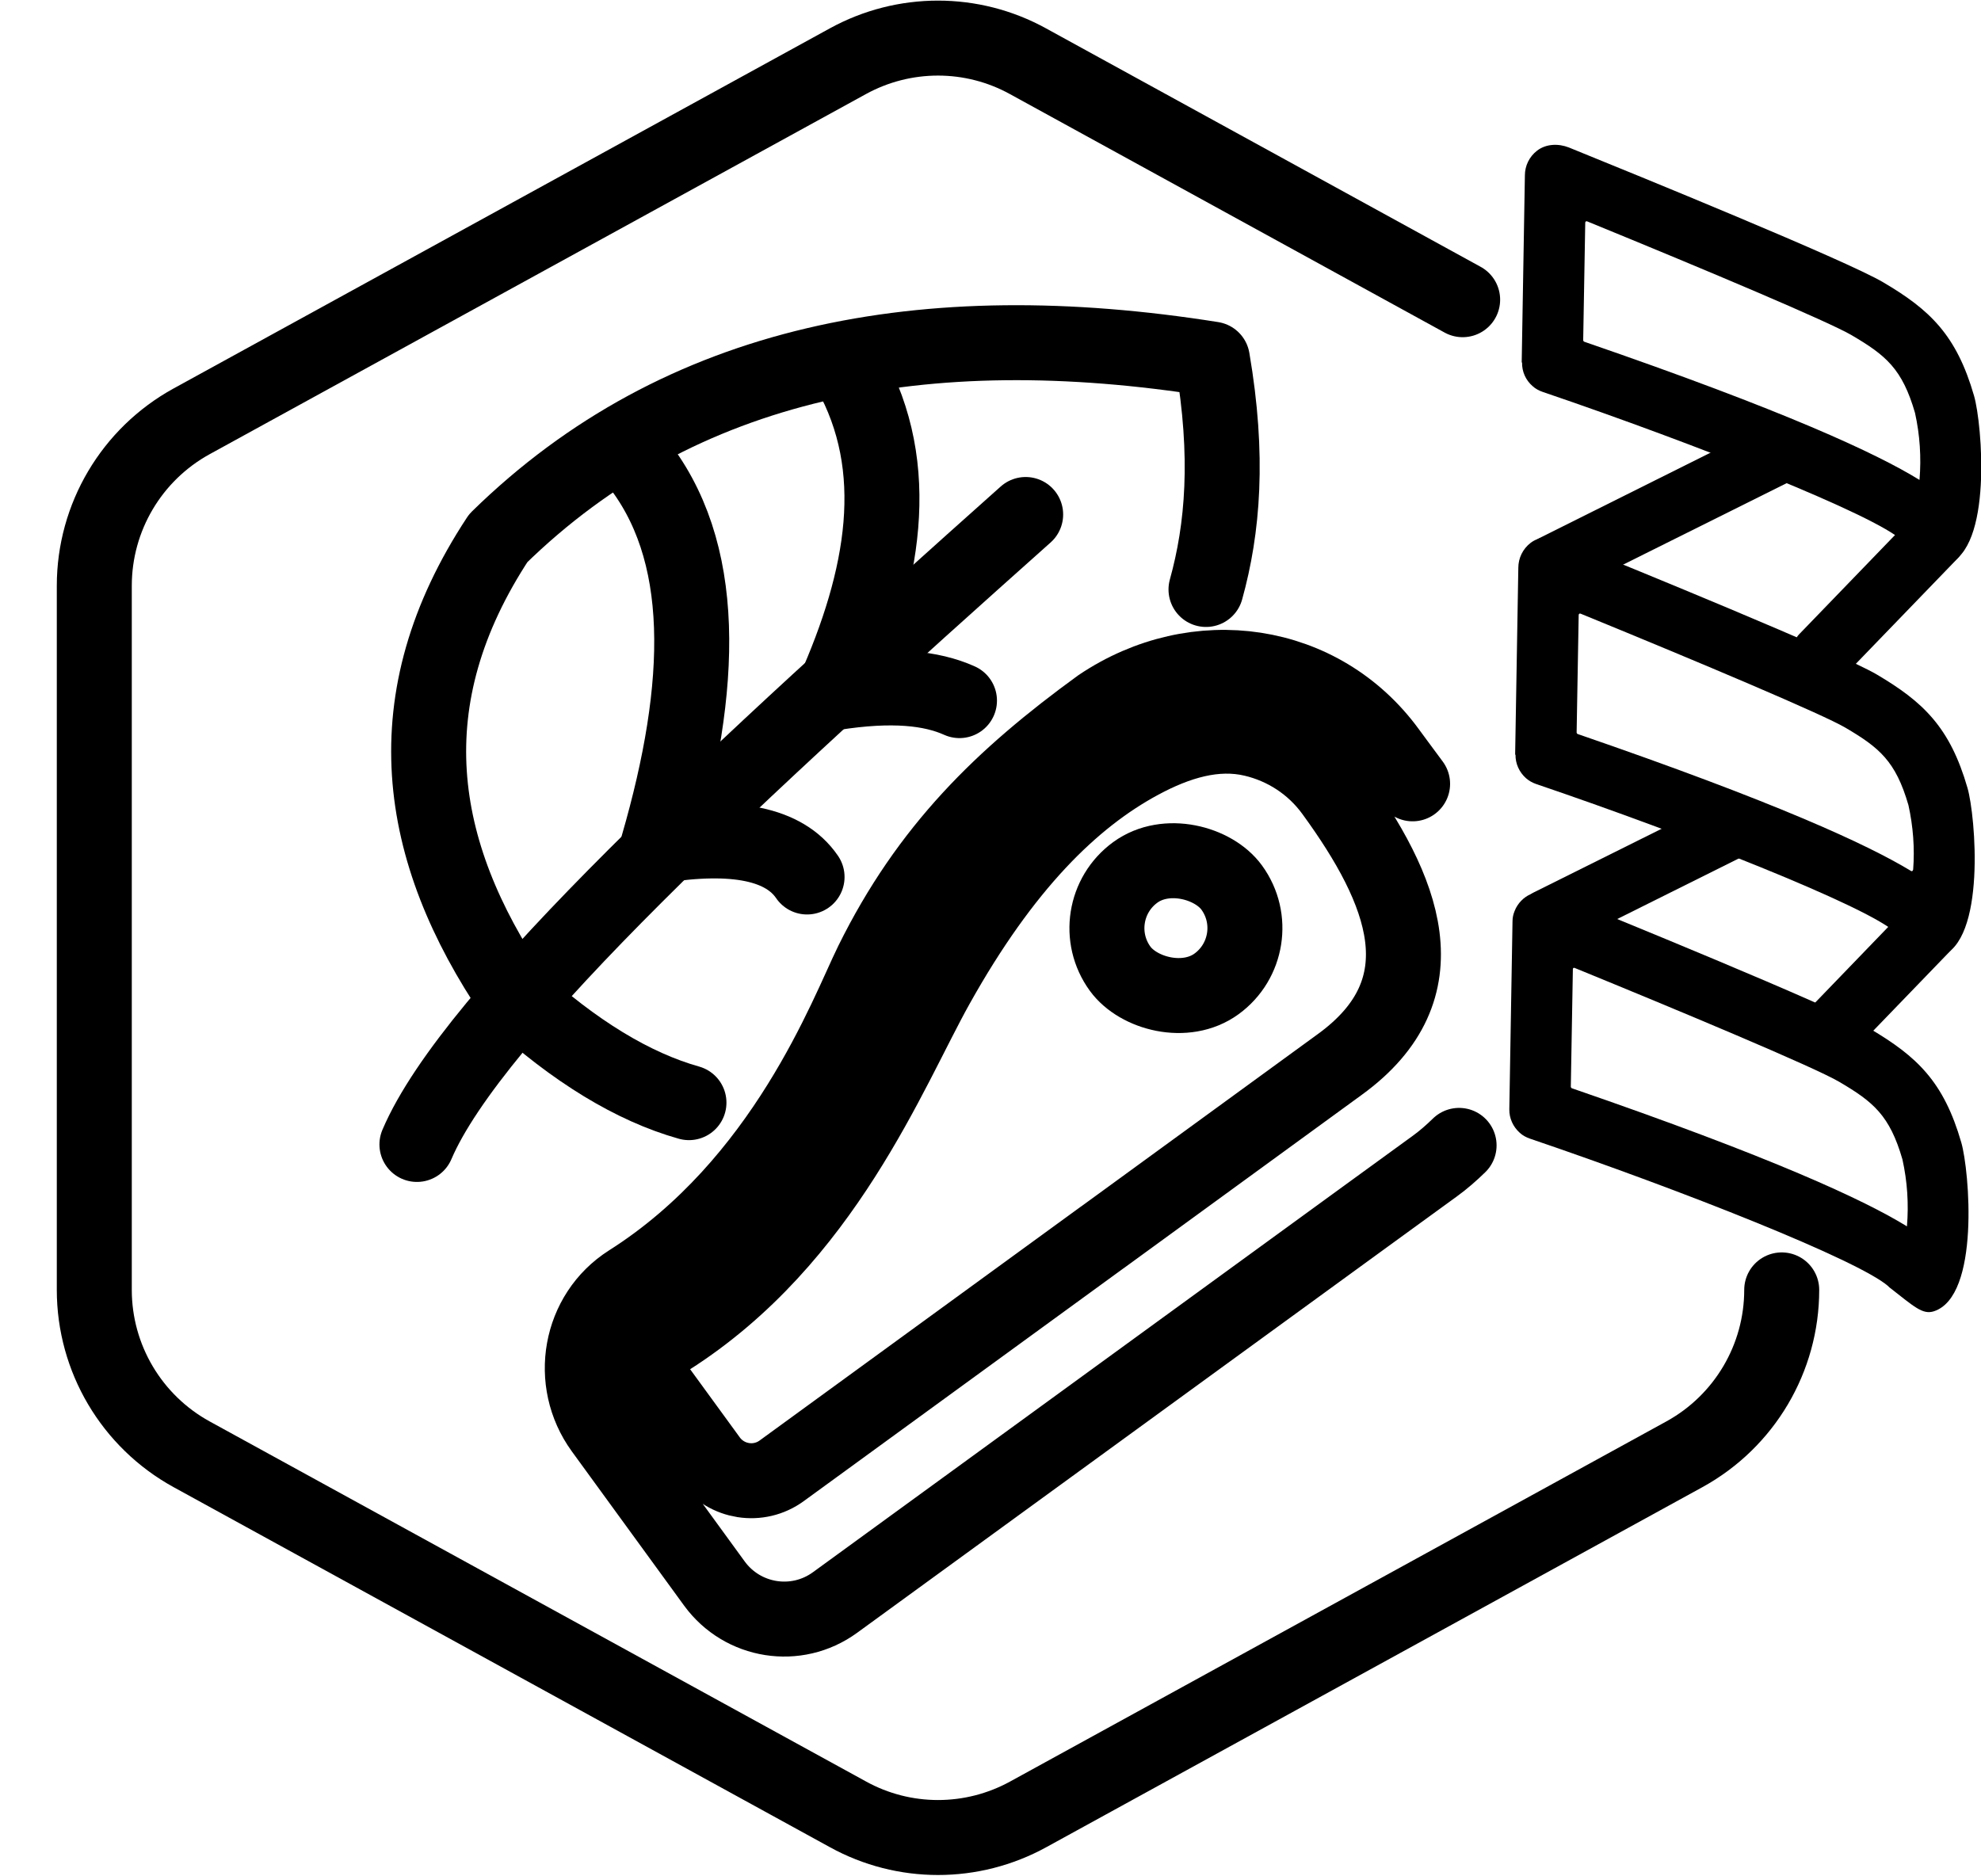
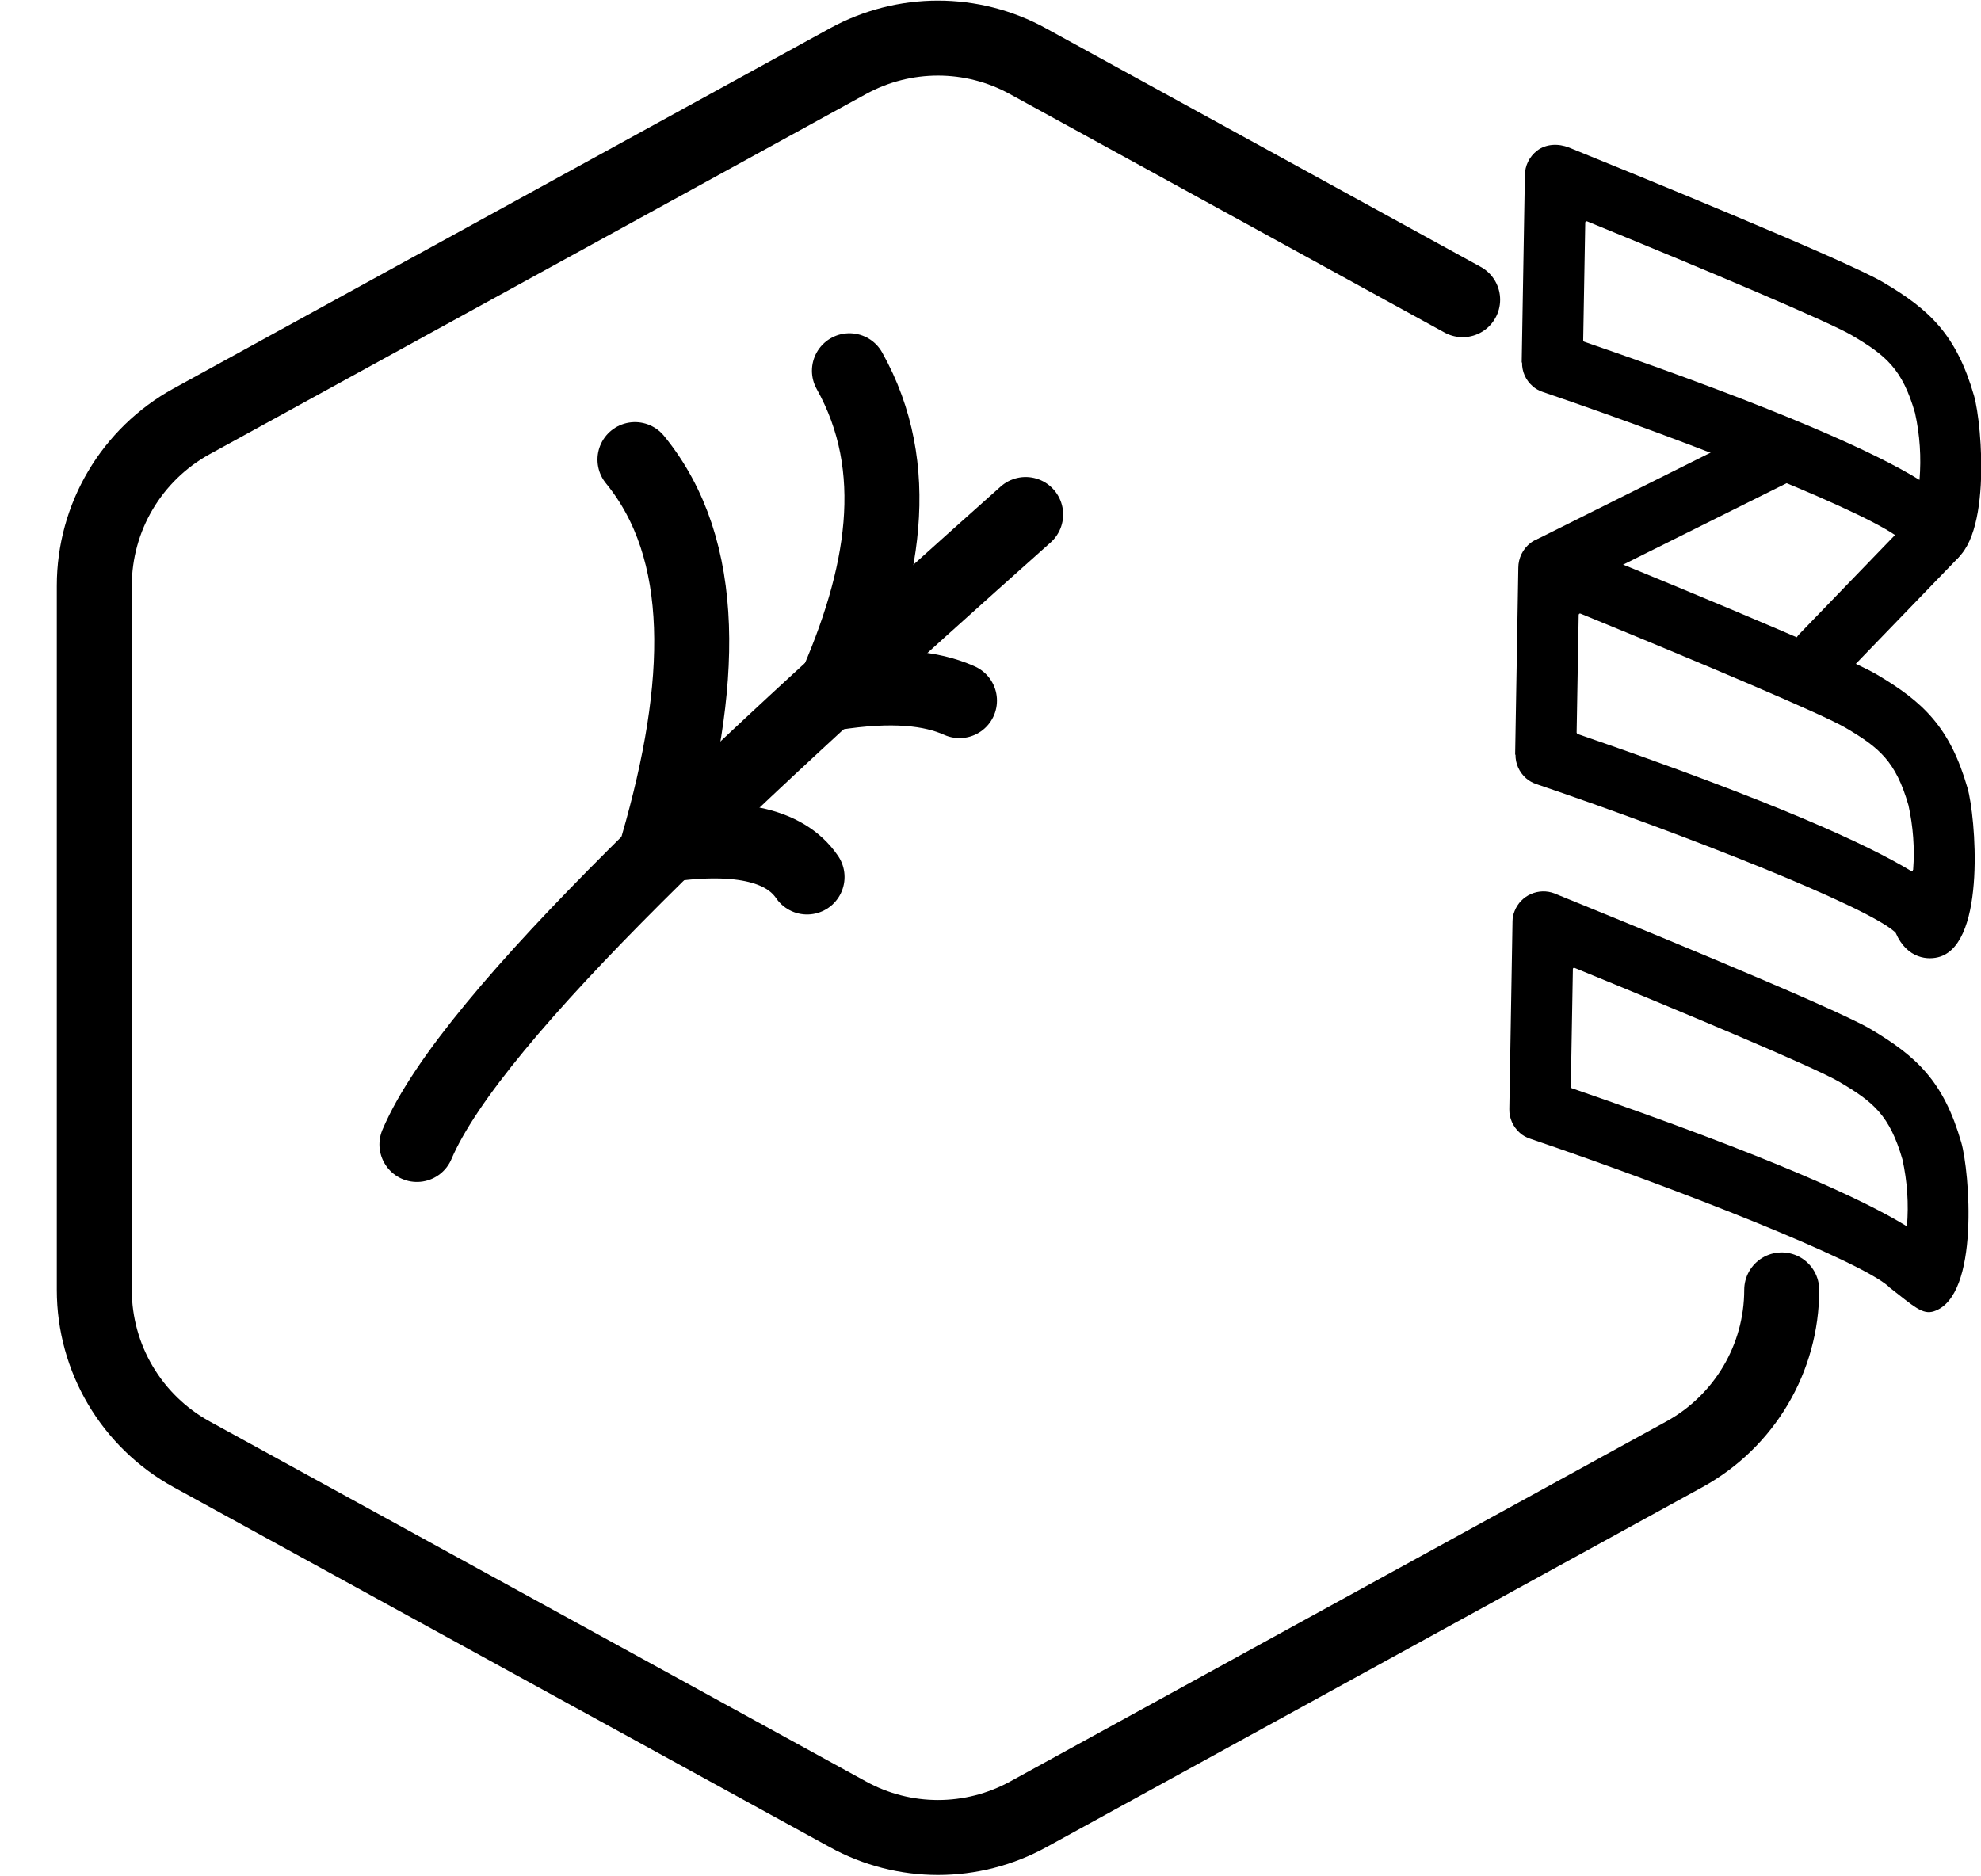
<svg xmlns="http://www.w3.org/2000/svg" viewBox="0 0 105.67 100.1">
  <defs>
    <style>.cls-1{fill:none;stroke:#000;stroke-linecap:round;stroke-linejoin:round;stroke-width:4px;}</style>
  </defs>
  <g id="TopRight_Gap_Hexagon">
    <path class="cls-1" d="M95.04,68.82c0,3.65-1.99,7.01-5.19,8.77l-35,19.21c-3,1.65-6.63,1.65-9.62,0L10.22,77.59c-3.2-1.76-5.19-5.12-5.19-8.77V31.25c0-3.65,1.99-7.01,5.19-8.77L45.22,3.27c3-1.65,6.63-1.65,9.62,0l23.18,12.72" />
  </g>
  <g id="Your_Icon">
    <g>
      <g>
-         <path class="cls-1" d="M72.83,64.91l3.7-2.69c.47-.34,.9-.72,1.3-1.11m-2.48-19.29c-.57-.78-1.03-1.38-1.27-1.72h0s0,0,0,0c-3.59-4.93-10.27-5.9-15.42-2.43h0c-5.21,3.79-9.16,7.62-12.15,13.68-1.34,2.72-4.67,11.8-12.95,17.05-2.66,1.69-3.29,5.31-1.44,7.86l5.99,8.23c1.5,2.05,4.37,2.51,6.43,1.01l28.29-20.59m-14.02,1.1l-17.11,12.46c-1.23,.9-2.96,.63-3.86-.61l-2.71-3.72h0c-.65-.9-.39-2.14,.54-2.73,8.31-5.28,11.77-14.29,14.3-18.82,3.58-6.41,7.22-9.98,10.85-11.94,1.96-1.06,4.01-1.69,6.03-1.21,1.65,.39,3.18,1.35,4.25,2.83h0c3.79,5.21,5.95,10.47,.37,14.52l-12.67,9.23" />
-         <rect class="cls-1" x="59.04" y="45.83" width="7.36" height="7.36" rx="3.68" ry="3.68" transform="translate(-17.12 46.4) rotate(-36.05)" />
-       </g>
+         </g>
      <g>
-         <path class="cls-1" d="M36.75,58.83c-2.98-.84-6.09-2.73-9.32-5.68-5.27-7.76-6.52-15.83-.85-24.44,9.7-9.5,22.73-11.99,38.09-9.55,.89,5.19,.56,9.05-.34,12.29" />
        <path class="cls-1" d="M22.24,61.06c2.96-6.96,17.26-20.04,32.47-33.61" />
        <path class="cls-1" d="M45.31,19.78c2.9,5.19,1.86,11.05-.88,17.19,3.16-.5,5.26-.26,6.75,.41" />
        <path class="cls-1" d="M33.87,24.52c3.93,4.81,3.7,12.05,1.22,20.61,4.11-.65,6.76-.1,7.96,1.66" />
      </g>
    </g>
    <g id="Group_170618">
      <path id="Path_95940" d="M81.17,19.34l.17-9.98c0-.51,.23-1,.66-1.33,.48-.36,1.13-.38,1.69-.16,3.57,1.45,14.78,6.02,16.76,7.19,2.48,1.46,3.91,2.8,4.85,6.06,.43,1.49,1.01,8.19-1.46,9-.61,.2-1.76,.14-2.37-1.26,0,0,0-.02-.01-.02-1.39-1.34-10.94-5.13-19.17-7.93-.2-.07-.39-.17-.54-.31-.37-.32-.57-.78-.56-1.26Zm21.22,6.26c.1-1.19,.02-2.4-.24-3.57,0,0,0,0,0,0-.68-2.35-1.55-3.07-3.37-4.14-1.2-.71-7.62-3.42-14.12-6.08-.05-.02-.09,.01-.1,.06l-.11,6.29s.02,.06,.05,.07c10.72,3.69,15.61,5.97,17.88,7.37h0Z" />
      <path id="Path_95941" d="M80.82,40.27l.17-9.98c0-.5,.23-1,.66-1.33,.48-.36,1.13-.38,1.69-.16,3.57,1.45,14.79,6.03,16.76,7.18,2.47,1.46,3.91,2.8,4.85,6.06,.43,1.49,1.01,8.19-1.46,9-.61,.2-1.76,.14-2.37-1.27-.02-.02-.05-.04-.07-.07-1.6-1.39-10.99-5.11-19.11-7.87-.2-.07-.38-.17-.54-.31-.36-.32-.57-.78-.56-1.26Zm21.23,6.14c.09-1.16,0-2.32-.25-3.45,0,0,0,0,0,0-.68-2.35-1.55-3.07-3.37-4.14-1.19-.7-7.62-3.42-14.12-6.08-.05-.02-.09,.01-.1,.06l-.11,6.29s.02,.06,.05,.07c10.57,3.64,15.47,5.9,17.79,7.31,.04,.03,.1,0,.1-.06Zm-1.01,3.19h0s0,0,0,0Z" />
      <path id="Path_95942" d="M80.51,59.17l.17-10.02c0-.19,.04-.37,.11-.54,.33-.85,1.29-1.27,2.14-.94h.02s0,.01,0,.01h0c2.53,1.03,14.78,6.01,16.82,7.22,2.48,1.47,3.91,2.8,4.85,6.06,.43,1.49,1.01,8.19-1.46,9-.61,.2-1.07-.26-2.37-1.27-.02-.02-.05-.04-.07-.07-1.6-1.39-10.99-5.11-19.11-7.87-.2-.07-.39-.17-.54-.31-.36-.32-.57-.78-.56-1.26Zm21.21,6.26c.1-1.19,.02-2.4-.24-3.57,0,0,0,0,0,0-.68-2.35-1.55-3.07-3.37-4.14-1.34-.79-8.69-3.86-14.12-6.08-.05-.02-.09,.02-.09,.06l-.11,6.29s.02,.06,.05,.07c10.71,3.69,15.61,5.97,17.88,7.37h0Z" />
      <path id="Rectangle_148133" d="M95.62,25.54l-1.4-2.8s-.06-.05-.09-.03l-12.02,6c-.32,.16-.45,.54-.29,.86l1.14,2.29s.69-.28,.72-.29l11.9-5.93s.05-.06,.03-.09Z" />
-       <path id="Rectangle_148134" d="M94.71,44.76l-.61-1.22c-.45-.91-1.55-1.27-2.46-.82l-9.84,4.9c-.3,.15-.43,.52-.28,.82l1.15,2.31s.06,.05,.09,.03l11.9-5.93s.05-.06,.03-.09Z" />
      <rect id="Rectangle_148135" x="95" y="30.18" width="10.4" height="3.27" rx=".79" ry=".79" transform="translate(7.71 81.79) rotate(-46)" />
-       <path id="Rectangle_148136" d="M103.97,49.51l-1.66-1.6s-.07-.03-.1,0l-7.12,7.38s-.03,.07,0,.1l1.24,1.19c.59,.57,1.53,.55,2.1-.04l5.57-5.77c.34-.36,.33-.92-.02-1.27Z" />
    </g>
  </g>
</svg>